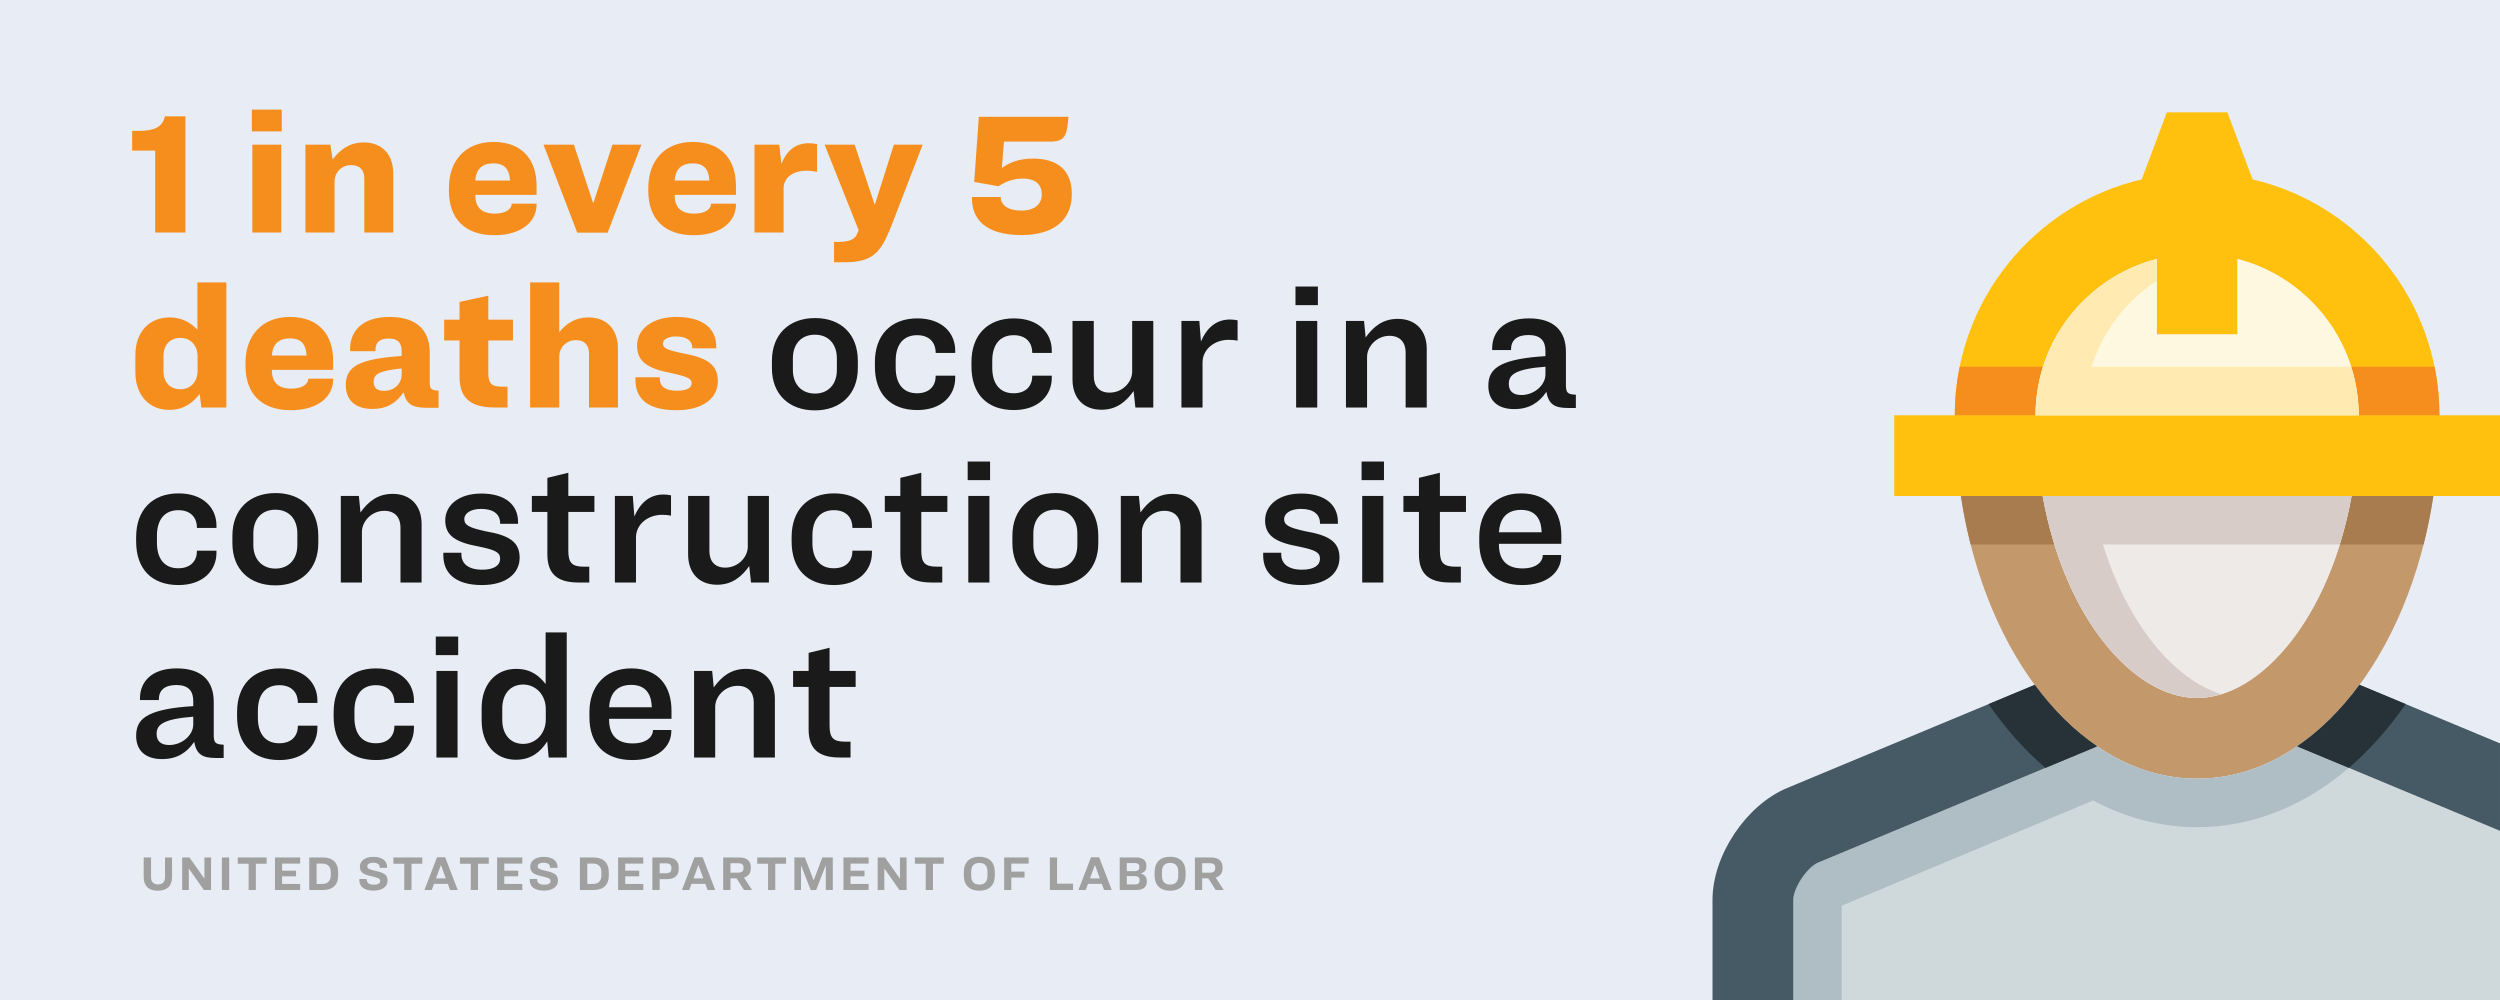
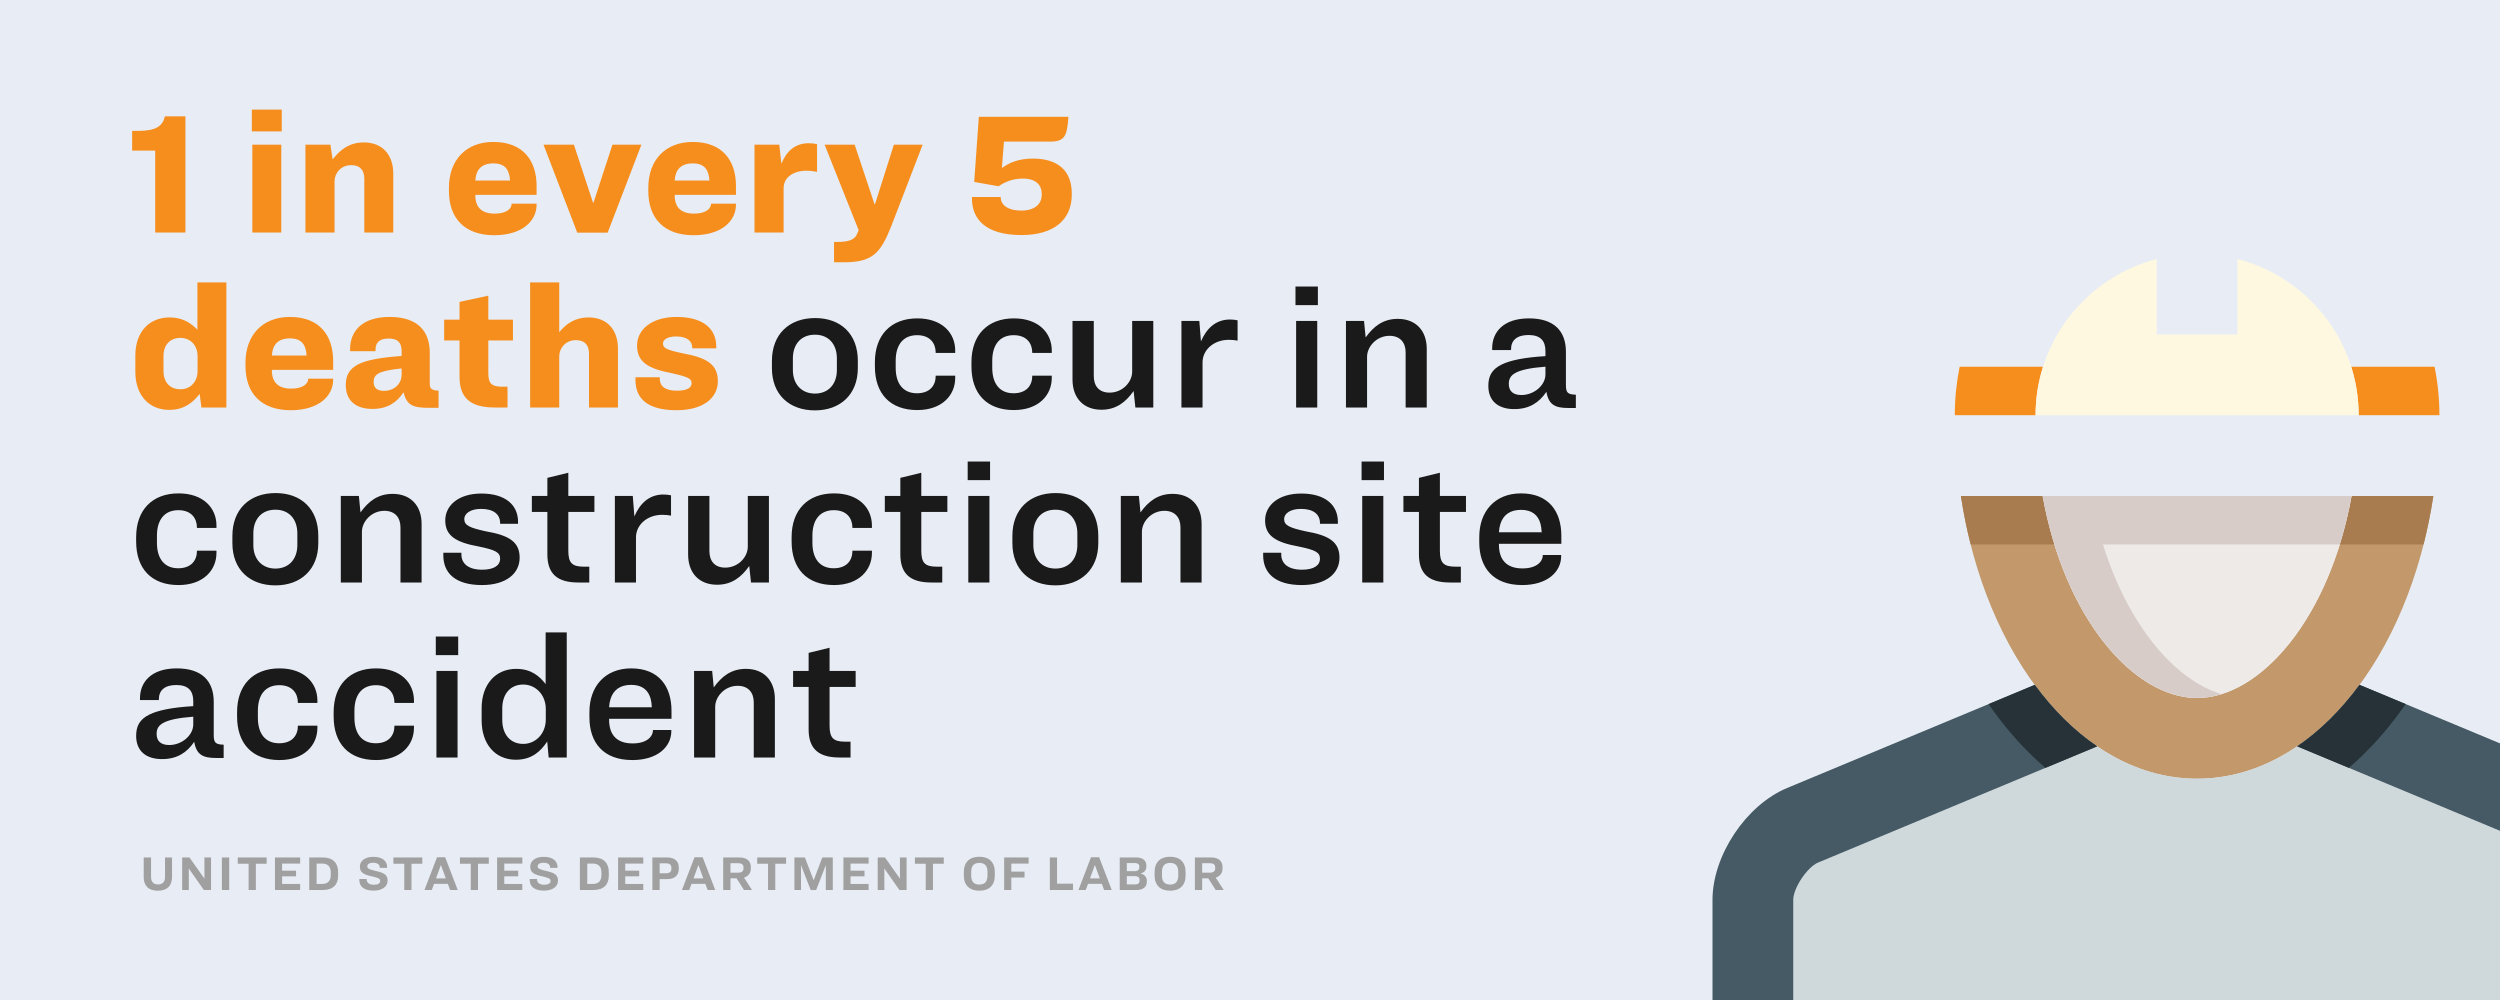
<svg xmlns="http://www.w3.org/2000/svg" width="1000" height="400" viewBox="0 0 1000 400" fill="none">
  <rect x="0" y="0" width="1000" height="400" fill="#808080" stroke="none" />
  <g clip-path="url(#clip0_1223_169)">
    <rect width="1000" height="400" fill="#E8EDF5" />
    <path d="M52.856 60.232H62.072V93H74.168V46.536H65.976C65.016 50.44 62.456 52.36 55.224 52.36H52.856V60.232ZM100.736 43.848V52.552H112.704V43.848H100.736ZM100.928 57.864V93H112.512V57.864H100.928ZM122.174 57.864V93H133.822V72.52C133.822 69.256 136.382 66.056 140.478 66.056C144.126 66.056 145.726 68.168 145.726 71.496V93H157.31V69.448C157.31 61.768 152.83 56.968 145.534 56.968C139.646 56.968 135.998 59.976 133.054 63.752L132.158 57.864H122.174ZM197.358 56.776C186.158 56.776 179.566 64.264 179.566 75.144V76.36C179.566 87.24 185.774 94.088 197.678 94.088C208.75 94.088 214.638 88.52 214.638 81.864V81.48H204.654V81.544C204.654 83.464 202.606 85.448 197.87 85.448C192.622 85.448 190.126 82.888 190.126 78.088V77.96H214.638V74.376C214.638 64.328 209.326 56.776 197.358 56.776ZM197.358 65.352C200.942 65.352 202.862 66.824 203.63 69.704C203.822 70.408 203.95 71.24 204.014 72.2H190.126C190.19 71.368 190.318 70.6 190.51 69.896C191.342 66.888 193.646 65.352 197.358 65.352ZM217.398 57.864L230.902 93.064H243.062L256.566 57.864H244.982L237.366 81.16H237.238L229.558 57.864H217.398ZM277.108 56.776C265.908 56.776 259.316 64.264 259.316 75.144V76.36C259.316 87.24 265.524 94.088 277.428 94.088C288.5 94.088 294.388 88.52 294.388 81.864V81.48H284.404V81.544C284.404 83.464 282.356 85.448 277.62 85.448C272.372 85.448 269.876 82.888 269.876 78.088V77.96H294.388V74.376C294.388 64.328 289.076 56.776 277.108 56.776ZM277.108 65.352C280.692 65.352 282.612 66.824 283.38 69.704C283.572 70.408 283.7 71.24 283.764 72.2H269.876C269.94 71.368 270.068 70.6 270.26 69.896C271.092 66.888 273.396 65.352 277.108 65.352ZM301.799 57.864V93H313.447V75.272C313.447 70.984 317.287 68.296 322.535 68.296C324.263 68.296 325.479 68.488 326.823 68.744V57.672C325.799 57.416 324.711 57.288 323.495 57.288C318.119 57.288 314.663 60.36 312.551 65.48L311.719 57.864H301.799ZM329.838 57.864L343.47 92.104L343.022 93.128C342.062 96.008 339.374 96.776 334.766 96.776H333.614V104.904H337.966C349.55 104.904 352.43 100.488 356.398 90.76L369.07 57.864H357.55L349.998 81.672H349.806L341.87 57.864H329.838ZM391.534 46.728L389.678 72.776L399.406 74.504C401.902 72.84 404.91 71.432 409.198 71.432C414.382 71.432 416.686 74.056 416.686 77.512V77.896C416.686 81.8 413.678 84.232 408.558 84.232C402.926 84.232 400.302 81.8 400.302 78.984V78.792H388.782V79.432C388.782 87.432 393.966 94.024 408.622 94.024C421.678 94.024 428.718 87.816 428.718 77.832V77.448C428.718 68.36 423.278 63.432 413.166 63.432C407.342 63.432 403.566 65.16 400.75 67.208L401.582 56.648H419.95C425.966 56.648 426.798 54.472 427.374 46.728H391.534ZM67.832 126.968C59.768 126.968 54.136 132.664 54.136 142.2V148.728C54.136 158.2 59.704 163.96 67.704 163.96C73.656 163.96 77.176 161.016 79.864 157.56L80.568 163H90.552V112.952H78.968V131.896C76.536 129.4 73.272 126.968 67.832 126.968ZM72.184 135.16C76.088 135.16 79.032 138.04 79.032 142.52V148.344C79.032 152.824 76.088 155.704 72.184 155.704C68.024 155.704 65.4 152.952 65.4 148.408V142.456C65.4 137.912 68.024 135.16 72.184 135.16ZM115.983 126.776C104.783 126.776 98.191 134.264 98.191 145.144V146.36C98.191 157.24 104.399 164.088 116.303 164.088C127.375 164.088 133.263 158.52 133.263 151.864V151.48H123.279V151.544C123.279 153.464 121.231 155.448 116.495 155.448C111.247 155.448 108.751 152.888 108.751 148.088V147.96H133.263V144.376C133.263 134.328 127.951 126.776 115.983 126.776ZM115.983 135.352C119.567 135.352 121.487 136.824 122.255 139.704C122.447 140.408 122.575 141.24 122.639 142.2H108.751C108.815 141.368 108.943 140.6 109.135 139.896C109.967 136.888 112.271 135.352 115.983 135.352ZM161.414 156.92C162.694 162.04 165.062 163.128 171.398 163.128H175.43V156.28C172.55 156.088 171.91 155.512 171.91 153.336V141.112C171.91 132.472 167.11 126.776 155.846 126.776C144.518 126.776 140.038 132.792 140.038 139.576V140.472H150.214V139.832C150.214 137.016 151.814 135.416 155.462 135.416C159.302 135.416 160.646 137.208 160.646 140.472V142.392C152.134 142.968 146.694 144.056 143.43 145.656C139.462 147.64 138.31 150.456 138.31 154.04C138.31 160.248 142.342 163.576 148.934 163.576C155.014 163.576 158.662 161.016 161.414 156.92ZM153.606 156.344C150.79 156.344 149.446 155.064 149.446 152.76C149.446 151.288 149.894 150.136 151.75 149.176C153.286 148.472 155.974 147.832 160.646 147.384V149.816C160.646 153.656 157.574 156.344 153.606 156.344ZM177.663 127.864V136.184H183.807V150.648C183.807 158.648 187.583 163 197.823 163H203.007V154.68H201.023C196.543 154.68 195.327 153.4 195.327 149.112V136.184H205.183V127.864H195.327V118.264L183.807 120.76V127.864H177.663ZM212.049 112.952V163H223.697V142.52C223.697 139.256 226.257 136.056 230.353 136.056C234.001 136.056 235.601 138.168 235.601 141.496V163H247.185V139.448C247.185 131.768 242.705 126.968 235.409 126.968C230.033 126.968 226.513 129.464 223.697 132.856V112.952H212.049ZM270.633 126.776C260.713 126.776 254.825 131.768 254.825 138.232C254.825 144.76 259.177 147.448 268.521 149.24C275.369 150.776 276.649 151.48 276.649 153.272C276.649 154.936 275.113 156.28 270.761 156.28C265.897 156.28 263.913 154.36 263.913 151.48V150.904H254.185V151.992C254.185 159.16 258.665 164.088 270.633 164.088C281.385 164.088 287.145 159.096 287.145 152.504C287.145 145.656 282.601 143.096 273.321 141.368C266.665 139.96 265.193 139.256 265.193 137.4C265.193 135.8 267.113 134.584 270.505 134.584C274.601 134.584 276.905 136.248 276.905 139.192V139.32H286.505V138.68C286.505 131.128 280.809 126.776 270.633 126.776Z" fill="#F68E1E" />
    <path d="M326.046 127.224C315.614 127.224 308.766 133.752 308.766 144.376V147.256C308.766 157.816 315.678 164.152 325.982 164.152C336.158 164.152 343.134 157.752 343.134 147.256V144.312C343.134 133.688 336.414 127.224 326.046 127.224ZM325.982 133.88C331.486 133.88 334.75 137.72 334.75 143.352V148.024C334.75 153.72 331.294 157.432 325.982 157.432C320.67 157.432 317.15 153.72 317.15 148.024V143.352C317.15 137.72 320.414 133.88 325.982 133.88ZM366.916 127.352C356.356 127.352 349.956 134.072 349.956 144.824V146.616C349.956 157.432 356.036 164.024 366.916 164.024C376.836 164.024 382.084 158.072 382.084 151.16V150.264H374.276V150.392C374.276 154.104 372.036 157.304 366.788 157.304C361.156 157.304 358.276 153.336 358.276 147.128V144.248C358.276 138.104 361.156 134.072 366.852 134.072C372.036 134.072 374.276 137.336 374.276 141.048V141.176H382.084V140.216C382.084 133.24 376.9 127.352 366.916 127.352ZM405.541 127.352C394.981 127.352 388.581 134.072 388.581 144.824V146.616C388.581 157.432 394.661 164.024 405.541 164.024C415.461 164.024 420.709 158.072 420.709 151.16V150.264H412.901V150.392C412.901 154.104 410.661 157.304 405.413 157.304C399.781 157.304 396.901 153.336 396.901 147.128V144.248C396.901 138.104 399.781 134.072 405.477 134.072C410.661 134.072 412.901 137.336 412.901 141.048V141.176H420.709V140.216C420.709 133.24 415.525 127.352 405.541 127.352ZM428.998 128.376V151.8C428.998 159.16 433.35 163.896 440.582 163.896C446.534 163.896 450.374 160.76 453.446 156.408L454.15 163H461.318V128.376H452.87V148.664C452.87 152.76 449.094 157.048 443.846 157.048C439.622 157.048 437.51 154.424 437.51 150.392V128.376H428.998ZM472.57 128.376V163H481.018V144.952C481.018 139.896 485.562 135.928 491.514 135.928C492.922 135.928 493.882 136.056 495.034 136.248V128.12C494.01 127.928 493.114 127.8 492.026 127.8C486.074 127.8 482.49 131.64 480.378 136.568L479.738 128.376H472.57ZM518.193 114.616V122.04H527.153V114.616H518.193ZM518.449 128.376V163H526.897V128.376H518.449ZM538.382 128.376V163H546.83V142.712C546.83 138.68 550.606 134.328 555.79 134.328C560.078 134.328 562.254 137.016 562.254 140.984V163H570.702V139.576C570.702 132.216 566.286 127.544 559.118 127.544C553.166 127.544 549.39 130.616 546.254 134.968L545.614 128.376H538.382ZM618.563 156.728C619.459 161.976 622.147 163.192 627.267 163.192H630.339V157.88C627.139 157.752 626.371 157.176 626.371 154.04V140.728C626.371 132.472 621.699 127.352 611.587 127.352C601.347 127.352 596.867 132.856 596.867 139.32V140.024H604.419V139.704C604.419 136.056 606.851 134.008 611.395 134.008C616.195 134.008 618.179 136.312 618.179 140.472V142.456C609.411 142.968 604.035 144.184 600.707 145.784C596.611 147.768 595.331 150.584 595.331 154.36C595.331 160.312 599.171 163.64 605.699 163.64C611.651 163.64 615.619 161.08 618.563 156.728ZM608.579 158.008C605.123 158.008 603.523 156.344 603.523 153.592C603.523 151.672 604.163 150.136 606.531 148.984C608.579 147.96 612.163 147.128 618.179 146.68V149.752C618.179 154.104 613.635 158.008 608.579 158.008ZM71.416 197.352C60.856 197.352 54.456 204.072 54.456 214.824V216.616C54.456 227.432 60.536 234.024 71.416 234.024C81.336 234.024 86.584 228.072 86.584 221.16V220.264H78.776V220.392C78.776 224.104 76.536 227.304 71.288 227.304C65.656 227.304 62.776 223.336 62.776 217.128V214.248C62.776 208.104 65.656 204.072 71.352 204.072C76.536 204.072 78.776 207.336 78.776 211.048V211.176H86.584V210.216C86.584 203.24 81.4 197.352 71.416 197.352ZM110.233 197.224C99.801 197.224 92.953 203.752 92.953 214.376V217.256C92.953 227.816 99.865 234.152 110.169 234.152C120.345 234.152 127.321 227.752 127.321 217.256V214.312C127.321 203.688 120.601 197.224 110.233 197.224ZM110.169 203.88C115.673 203.88 118.937 207.72 118.937 213.352V218.024C118.937 223.72 115.481 227.432 110.169 227.432C104.857 227.432 101.337 223.72 101.337 218.024V213.352C101.337 207.72 104.601 203.88 110.169 203.88ZM136.32 198.376V233H144.768V212.712C144.768 208.68 148.544 204.328 153.728 204.328C158.016 204.328 160.192 207.016 160.192 210.984V233H168.64V209.576C168.64 202.216 164.224 197.544 157.056 197.544C151.104 197.544 147.328 200.616 144.192 204.968L143.552 198.376H136.32ZM192.563 197.416C183.347 197.416 178.099 202.216 178.099 208.168C178.099 214.248 182.259 216.936 191.475 218.6C198.323 220.008 200.051 220.968 200.051 223.528C200.051 226.088 197.683 227.88 192.883 227.88C187.187 227.88 184.563 225.32 184.563 221.8V221.096H177.331V222.184C177.331 229.032 181.939 234.024 192.755 234.024C202.611 234.024 207.859 229.288 207.859 223.08C207.859 216.744 203.635 214.12 194.291 212.52C187.891 211.112 185.715 210.152 185.715 207.656C185.715 205.288 188.339 203.56 192.435 203.56C197.363 203.56 200.051 205.672 200.051 209.256V209.512H207.219V208.744C207.219 201.896 202.035 197.416 192.563 197.416ZM212.739 198.376V204.776H218.947V221.736C218.947 229.352 222.723 233 231.299 233H235.715V226.664H233.475C228.803 226.664 227.331 225.128 227.331 220.264V204.776H237.763V198.376H227.331V189.096L218.947 191.144V198.376H212.739ZM245.945 198.376V233H254.393V214.952C254.393 209.896 258.937 205.928 264.889 205.928C266.297 205.928 267.257 206.056 268.409 206.248V198.12C267.385 197.928 266.489 197.8 265.401 197.8C259.449 197.8 255.865 201.64 253.753 206.568L253.113 198.376H245.945ZM275.248 198.376V221.8C275.248 229.16 279.6 233.896 286.832 233.896C292.784 233.896 296.624 230.76 299.696 226.408L300.4 233H307.568V198.376H299.12V218.664C299.12 222.76 295.344 227.048 290.096 227.048C285.872 227.048 283.76 224.424 283.76 220.392V198.376H275.248ZM333.604 197.352C323.044 197.352 316.644 204.072 316.644 214.824V216.616C316.644 227.432 322.724 234.024 333.604 234.024C343.524 234.024 348.772 228.072 348.772 221.16V220.264H340.964V220.392C340.964 224.104 338.724 227.304 333.476 227.304C327.844 227.304 324.964 223.336 324.964 217.128V214.248C324.964 208.104 327.844 204.072 333.54 204.072C338.724 204.072 340.964 207.336 340.964 211.048V211.176H348.772V210.216C348.772 203.24 343.588 197.352 333.604 197.352ZM353.926 198.376V204.776H360.134V221.736C360.134 229.352 363.91 233 372.486 233H376.902V226.664H374.662C369.99 226.664 368.518 225.128 368.518 220.264V204.776H378.95V198.376H368.518V189.096L360.134 191.144V198.376H353.926ZM387.068 184.616V192.04H396.028V184.616H387.068ZM387.324 198.376V233H395.772V198.376H387.324ZM422.233 197.224C411.801 197.224 404.953 203.752 404.953 214.376V217.256C404.953 227.816 411.865 234.152 422.169 234.152C432.345 234.152 439.321 227.752 439.321 217.256V214.312C439.321 203.688 432.601 197.224 422.233 197.224ZM422.169 203.88C427.673 203.88 430.937 207.72 430.937 213.352V218.024C430.937 223.72 427.481 227.432 422.169 227.432C416.857 227.432 413.337 223.72 413.337 218.024V213.352C413.337 207.72 416.601 203.88 422.169 203.88ZM448.32 198.376V233H456.768V212.712C456.768 208.68 460.544 204.328 465.728 204.328C470.016 204.328 472.192 207.016 472.192 210.984V233H480.64V209.576C480.64 202.216 476.224 197.544 469.056 197.544C463.104 197.544 459.328 200.616 456.192 204.968L455.552 198.376H448.32ZM520.501 197.416C511.285 197.416 506.036 202.216 506.036 208.168C506.036 214.248 510.197 216.936 519.413 218.6C526.261 220.008 527.989 220.968 527.989 223.528C527.989 226.088 525.621 227.88 520.821 227.88C515.125 227.88 512.501 225.32 512.501 221.8V221.096H505.269V222.184C505.269 229.032 509.877 234.024 520.693 234.024C530.549 234.024 535.797 229.288 535.797 223.08C535.797 216.744 531.573 214.12 522.229 212.52C515.829 211.112 513.653 210.152 513.653 207.656C513.653 205.288 516.277 203.56 520.373 203.56C525.301 203.56 527.989 205.672 527.989 209.256V209.512H535.157V208.744C535.157 201.896 529.973 197.416 520.501 197.416ZM544.631 184.616V192.04H553.591V184.616H544.631ZM544.887 198.376V233H553.335V198.376H544.887ZM561.364 198.376V204.776H567.572V221.736C567.572 229.352 571.348 233 579.924 233H584.34V226.664H582.1C577.428 226.664 575.956 225.128 575.956 220.264V204.776H586.388V198.376H575.956V189.096L567.572 191.144V198.376H561.364ZM608.41 197.352C597.85 197.352 591.706 204.712 591.706 214.76V216.936C591.706 227.048 597.274 234.024 608.858 234.024C618.842 234.024 624.474 228.84 624.474 222.376V221.992H617.114V222.056C617.114 224.68 614.618 227.368 608.986 227.368C602.458 227.368 599.578 223.72 599.578 217.896V217.512H624.538V214.312C624.538 204.648 619.546 197.352 608.41 197.352ZM608.41 203.944C612.762 203.944 615.258 205.992 616.218 209.576C616.474 210.536 616.602 211.688 616.666 212.904H599.578C599.642 211.688 599.834 210.6 600.154 209.576C601.306 205.928 604.058 203.944 608.41 203.944ZM77.688 296.728C78.584 301.976 81.272 303.192 86.392 303.192H89.464V297.88C86.264 297.752 85.496 297.176 85.496 294.04V280.728C85.496 272.472 80.824 267.352 70.712 267.352C60.472 267.352 55.992 272.856 55.992 279.32V280.024H63.544V279.704C63.544 276.056 65.976 274.008 70.52 274.008C75.32 274.008 77.304 276.312 77.304 280.472V282.456C68.536 282.968 63.16 284.184 59.832 285.784C55.736 287.768 54.456 290.584 54.456 294.36C54.456 300.312 58.296 303.64 64.824 303.64C70.776 303.64 74.744 301.08 77.688 296.728ZM67.704 298.008C64.248 298.008 62.648 296.344 62.648 293.592C62.648 291.672 63.288 290.136 65.656 288.984C67.704 287.96 71.288 287.128 77.304 286.68V289.752C77.304 294.104 72.76 298.008 67.704 298.008ZM111.791 267.352C101.231 267.352 94.831 274.072 94.831 284.824V286.616C94.831 297.432 100.911 304.024 111.791 304.024C121.711 304.024 126.959 298.072 126.959 291.16V290.264H119.151V290.392C119.151 294.104 116.911 297.304 111.663 297.304C106.031 297.304 103.151 293.336 103.151 287.128V284.248C103.151 278.104 106.031 274.072 111.727 274.072C116.911 274.072 119.151 277.336 119.151 281.048V281.176H126.959V280.216C126.959 273.24 121.775 267.352 111.791 267.352ZM150.416 267.352C139.856 267.352 133.456 274.072 133.456 284.824V286.616C133.456 297.432 139.536 304.024 150.416 304.024C160.336 304.024 165.584 298.072 165.584 291.16V290.264H157.776V290.392C157.776 294.104 155.536 297.304 150.288 297.304C144.656 297.304 141.776 293.336 141.776 287.128V284.248C141.776 278.104 144.656 274.072 150.352 274.072C155.536 274.072 157.776 277.336 157.776 281.048V281.176H165.584V280.216C165.584 273.24 160.4 267.352 150.416 267.352ZM174.318 254.616V262.04H183.278V254.616H174.318ZM174.574 268.376V303H183.022V268.376H174.574ZM206.475 267.544C198.155 267.544 192.651 273.88 192.651 283.224V288.152C192.651 297.496 197.963 303.896 206.347 303.896C212.683 303.896 216.267 300.568 218.891 296.6L219.467 303H226.699V252.952H218.251V273.624C215.819 270.488 212.491 267.544 206.475 267.544ZM209.291 273.816C214.155 273.816 218.315 277.784 218.315 283.608V287.768C218.315 293.592 214.155 297.56 209.291 297.56C204.043 297.56 200.907 293.656 200.907 287.96V283.352C200.907 277.72 204.043 273.816 209.291 273.816ZM252.473 267.352C241.913 267.352 235.769 274.712 235.769 284.76V286.936C235.769 297.048 241.337 304.024 252.921 304.024C262.905 304.024 268.537 298.84 268.537 292.376V291.992H261.177V292.056C261.177 294.68 258.681 297.368 253.049 297.368C246.521 297.368 243.641 293.72 243.641 287.896V287.512H268.601V284.312C268.601 274.648 263.609 267.352 252.473 267.352ZM252.473 273.944C256.825 273.944 259.321 275.992 260.281 279.576C260.537 280.536 260.665 281.688 260.729 282.904H243.641C243.705 281.688 243.897 280.6 244.217 279.576C245.369 275.928 248.121 273.944 252.473 273.944ZM277.632 268.376V303H286.08V282.712C286.08 278.68 289.856 274.328 295.04 274.328C299.328 274.328 301.504 277.016 301.504 280.984V303H309.952V279.576C309.952 272.216 305.536 267.544 298.368 267.544C292.416 267.544 288.64 270.616 285.504 274.968L284.864 268.376H277.632ZM317.239 268.376V274.776H323.447V291.736C323.447 299.352 327.223 303 335.799 303H340.215V296.664H337.975C333.303 296.664 331.831 295.128 331.831 290.264V274.776H342.263V268.376H331.831V259.096L323.447 261.144V268.376H317.239Z" fill="#1A1A1A" />
    <path d="M57.476 342.986V350.798C57.476 354.308 59.366 356.288 63.128 356.288C66.908 356.288 68.816 354.29 68.816 350.798V342.986H66.008V350.87C66.008 352.76 65 353.768 63.218 353.768C61.436 353.768 60.428 352.76 60.428 350.87V342.986H57.476ZM72.865 342.986V356H75.529L75.511 347.432H75.547L81.541 356H84.421V342.986H81.757L81.775 351.41H81.739L75.781 342.986H72.865ZM88.744 342.986V356H91.678V342.986H88.744ZM95.104 342.986V345.506H99.442V356H102.34V345.506H106.66V342.986H95.104ZM109.983 342.986V356H120.063V353.57H112.845V350.528H118.425V348.26H112.845V345.434H120.063V342.986H109.983ZM123.697 342.986V356H129.187C133.201 356 135.253 353.804 135.253 350.384V348.746C135.253 345.308 133.219 342.986 129.205 342.986H123.697ZM126.649 345.434H128.953C131.221 345.434 132.301 346.784 132.301 348.908V350.096C132.301 352.184 131.221 353.57 128.953 353.57H126.649V345.434ZM149.33 342.734C146.054 342.734 143.948 344.318 143.948 346.64C143.948 348.836 145.172 349.808 148.862 350.564C151.472 351.212 152.066 351.428 152.066 352.454C152.066 353.354 151.13 353.894 149.546 353.894C147.692 353.894 146.684 353.12 146.684 351.842V351.608H143.732V352.022C143.732 354.578 145.586 356.252 149.438 356.252C152.66 356.252 155.036 354.83 155.036 352.256C155.036 350.096 153.92 349.124 150.014 348.314C147.674 347.72 146.918 347.45 146.918 346.496C146.918 345.686 147.746 345.092 149.24 345.092C151.112 345.092 151.886 345.92 151.886 346.892V347.144H154.856V346.856C154.856 344.462 153.056 342.734 149.33 342.734ZM157.366 342.986V345.506H161.704V356H164.602V345.506H168.922V342.986H157.366ZM180.036 356H183.096L178.074 342.914H174.798L169.776 356H172.71L173.61 353.534H179.136L180.036 356ZM176.346 346.046H176.382L178.326 351.356H174.402L176.346 346.046ZM183.969 342.986V345.506H188.307V356H191.205V345.506H195.525V342.986H183.969ZM198.847 342.986V356H208.927V353.57H201.709V350.528H207.289V348.26H201.709V345.434H208.927V342.986H198.847ZM217.481 342.734C214.205 342.734 212.099 344.318 212.099 346.64C212.099 348.836 213.323 349.808 217.013 350.564C219.623 351.212 220.217 351.428 220.217 352.454C220.217 353.354 219.281 353.894 217.697 353.894C215.843 353.894 214.835 353.12 214.835 351.842V351.608H211.883V352.022C211.883 354.578 213.737 356.252 217.589 356.252C220.811 356.252 223.187 354.83 223.187 352.256C223.187 350.096 222.071 349.124 218.165 348.314C215.825 347.72 215.069 347.45 215.069 346.496C215.069 345.686 215.897 345.092 217.391 345.092C219.263 345.092 220.037 345.92 220.037 346.892V347.144H223.007V346.856C223.007 344.462 221.207 342.734 217.481 342.734ZM231.958 342.986V356H237.448C241.462 356 243.514 353.804 243.514 350.384V348.746C243.514 345.308 241.48 342.986 237.466 342.986H231.958ZM234.91 345.434H237.214C239.482 345.434 240.562 346.784 240.562 348.908V350.096C240.562 352.184 239.482 353.57 237.214 353.57H234.91V345.434ZM247.237 342.986V356H257.317V353.57H250.099V350.528H255.679V348.26H250.099V345.434H257.317V342.986H247.237ZM260.951 342.986V356H263.867V351.644H266.981C269.807 351.644 271.499 350.132 271.499 347.684V346.892C271.499 344.498 269.807 342.986 266.981 342.986H260.951ZM263.867 345.326H266.369C267.953 345.326 268.547 346.01 268.547 347.036V347.594C268.547 348.62 267.971 349.304 266.351 349.304H263.867V345.326ZM283.037 356H286.097L281.075 342.914H277.799L272.777 356H275.711L276.611 353.534H282.137L283.037 356ZM279.347 346.046H279.383L281.327 351.356H277.403L279.347 346.046ZM289.276 342.986V356H292.192V351.32H294.622L297.592 356H300.814L297.61 351.05C299.284 350.51 300.328 349.25 300.328 347.522V346.766C300.328 344.444 298.762 342.986 295.792 342.986H289.276ZM292.192 345.29H295.198C296.782 345.29 297.394 345.866 297.394 346.928V347.45C297.394 348.458 296.692 349.07 295.144 349.07H292.192V345.29ZM302.881 342.986V345.506H307.219V356H310.117V345.506H314.437V342.986H302.881ZM317.76 342.986V356H320.406V346.154H320.442L324.276 356.018H326.454L330.288 346.154H330.324V356H333.114V342.986H328.92L325.5 352.022H325.428L321.954 342.986H317.76ZM337.363 342.986V356H347.443V353.57H340.225V350.528H345.805V348.26H340.225V345.434H347.443V342.986H337.363ZM351.078 342.986V356H353.742L353.724 347.432H353.76L359.754 356H362.634V342.986H359.97L359.988 351.41H359.952L353.994 342.986H351.078ZM365.948 342.986V345.506H370.286V356H373.184V345.506H377.504V342.986H365.948ZM391.739 342.698C387.923 342.698 385.529 344.786 385.529 348.854V350.15C385.529 354.218 387.923 356.288 391.739 356.288C395.573 356.288 397.931 354.218 397.931 350.15V348.854C397.931 344.786 395.573 342.698 391.739 342.698ZM391.739 345.164C393.827 345.164 394.997 346.262 394.997 348.764V350.222C394.997 352.742 393.827 353.822 391.739 353.822C389.651 353.822 388.481 352.742 388.481 350.222V348.764C388.481 346.262 389.651 345.164 391.739 345.164ZM401.664 342.986V356H404.526V351.014H409.818V348.638H404.526V345.434H411.456V342.986H401.664ZM419.935 342.986V356H429.205V353.462H422.815V342.986H419.935ZM441.634 356H444.694L439.672 342.914H436.396L431.374 356H434.308L435.208 353.534H440.734L441.634 356ZM437.944 346.046H437.98L439.924 351.356H436L437.944 346.046ZM447.891 342.986V356H454.731C457.197 356 458.727 354.776 458.727 352.742V352.256C458.727 350.78 457.827 349.826 456.279 349.43V349.376C457.701 348.98 458.547 348.152 458.547 346.586V346.154C458.547 344.246 457.125 342.986 454.515 342.986H447.891ZM450.735 345.236H454.083C455.109 345.236 455.721 345.74 455.721 346.55V347C455.721 347.918 455.091 348.44 454.011 348.44H450.735V345.236ZM450.735 350.456H454.029C455.181 350.456 455.811 350.996 455.811 351.914V352.364C455.811 353.246 455.217 353.75 454.137 353.75H450.735V350.456ZM468.049 342.698C464.233 342.698 461.839 344.786 461.839 348.854V350.15C461.839 354.218 464.233 356.288 468.049 356.288C471.883 356.288 474.241 354.218 474.241 350.15V348.854C474.241 344.786 471.883 342.698 468.049 342.698ZM468.049 345.164C470.137 345.164 471.307 346.262 471.307 348.764V350.222C471.307 352.742 470.137 353.822 468.049 353.822C465.961 353.822 464.791 352.742 464.791 350.222V348.764C464.791 346.262 465.961 345.164 468.049 345.164ZM477.956 342.986V356H480.872V351.32H483.302L486.272 356H489.494L486.29 351.05C487.964 350.51 489.008 349.25 489.008 347.522V346.766C489.008 344.444 487.442 342.986 484.472 342.986H477.956ZM480.872 345.29H483.878C485.462 345.29 486.074 345.866 486.074 346.928V347.45C486.074 348.458 485.372 349.07 483.824 349.07H480.872V345.29Z" fill="#A0A0A0" />
-     <path d="M975.769 166.09C975.769 120.197 943.862 81.781 901.017 71.75L890.962 44.946H866.731L856.685 71.755C813.83 81.781 781.918 120.202 781.918 166.095H757.688V198.409H1000V166.095H975.769V166.09ZM814.228 166.09C814.228 136.063 834.877 110.815 862.694 103.604V133.781H895.003V103.604C922.825 110.81 943.465 136.063 943.465 166.09H814.228Z" fill="#FFC00E" />
    <path d="M878.846 279.18C853.505 279.18 825.814 247.263 817.057 198.404H784.351C794.145 263.144 832.705 311.489 878.846 311.489C924.986 311.489 963.542 263.144 973.336 198.404H940.634C931.872 247.263 904.162 279.18 878.846 279.18Z" fill="#C3996B" />
    <path d="M918.866 298.541C906.663 306.852 893.118 311.489 878.846 311.489C864.574 311.489 851.029 306.852 838.836 298.541L727.239 345.03C722.887 346.847 717.3 355.216 717.3 359.941V400.334H1000V332.338L918.866 298.541Z" fill="#CFD8DB" />
-     <path d="M939.525 307.147L918.861 298.545C906.663 306.852 893.118 311.489 878.846 311.489C864.574 311.489 851.029 306.852 838.836 298.541L727.239 345.03C722.887 346.847 717.3 355.216 717.3 359.941V400.334H736.684V362.272C736.733 362.195 793.481 338.478 837.271 320.179C850.206 327.075 864.206 330.869 878.841 330.869C901.032 330.874 921.817 322.296 939.525 307.147Z" fill="#AFBDC4" />
    <path d="M817.057 198.404H784.351C785.359 205.058 786.682 211.518 788.271 217.789H821.802C819.897 211.663 818.278 205.223 817.057 198.404Z" fill="#A87C4F" />
    <path d="M973.339 198.404H940.637C939.416 205.223 937.787 211.663 935.893 217.789H969.423C971.013 211.518 972.336 205.058 973.339 198.404Z" fill="#A87C4F" />
    <path d="M878.846 279.18C853.506 279.18 825.815 247.263 817.058 198.404H940.634C931.873 247.263 904.162 279.18 878.846 279.18Z" fill="#EEEAE8" />
    <path d="M817.208 146.706H783.861C782.592 152.976 781.918 159.456 781.918 166.09H814.227C814.227 159.344 815.279 152.831 817.208 146.706Z" fill="#F68E1E" />
    <path d="M943.464 166.09H975.768C975.768 159.456 975.099 152.976 973.83 146.706H940.483C942.412 152.831 943.464 159.344 943.464 166.09Z" fill="#F68E1E" />
    <path d="M895.003 103.608V133.785H862.694V103.608C834.877 110.815 814.228 136.068 814.228 166.095H943.465C943.465 136.063 922.825 110.815 895.003 103.608Z" fill="#FFF8E1" />
-     <path d="M940.431 146.705H836.646C841.167 132.472 850.462 120.347 862.694 112.268V103.608C834.877 110.815 814.228 136.068 814.228 166.095H943.465C943.465 159.329 942.365 152.831 940.431 146.705Z" fill="#FFEBB2" />
    <path d="M940.634 198.404H817.058C825.815 247.263 853.506 279.18 878.846 279.18C882.049 279.18 885.296 278.661 888.538 277.658C869.76 271.901 851.194 249.953 841.187 217.789H935.885C937.785 211.663 939.413 205.223 940.634 198.404Z" fill="#D7CCC8" />
    <path d="M813.888 273.945L714.814 315.21C698.409 322.053 685 342.189 685 359.94V400.333H717.309V359.94C717.309 355.21 722.892 346.846 727.249 345.029L838.846 298.54C829.658 292.293 821.259 283.953 813.888 273.945Z" fill="#455A64" />
    <path d="M943.804 273.94C936.433 283.948 928.034 292.293 918.865 298.54L999.999 332.337V297.347L943.804 273.94Z" fill="#455A64" />
    <path d="M813.889 273.945L795.444 281.626C802.214 291.459 809.852 300.027 818.173 307.151L838.842 298.544C829.658 292.293 821.26 283.953 813.889 273.945Z" fill="#263238" />
    <path d="M943.804 273.94C936.433 283.948 928.034 292.293 918.865 298.54L939.529 307.141C947.845 300.022 955.478 291.459 962.253 281.622L943.804 273.94Z" fill="#263238" />
  </g>
  <defs>
    <clipPath id="clip0_1223_169">
      <rect width="1000" height="400" fill="white" />
    </clipPath>
  </defs>
</svg>